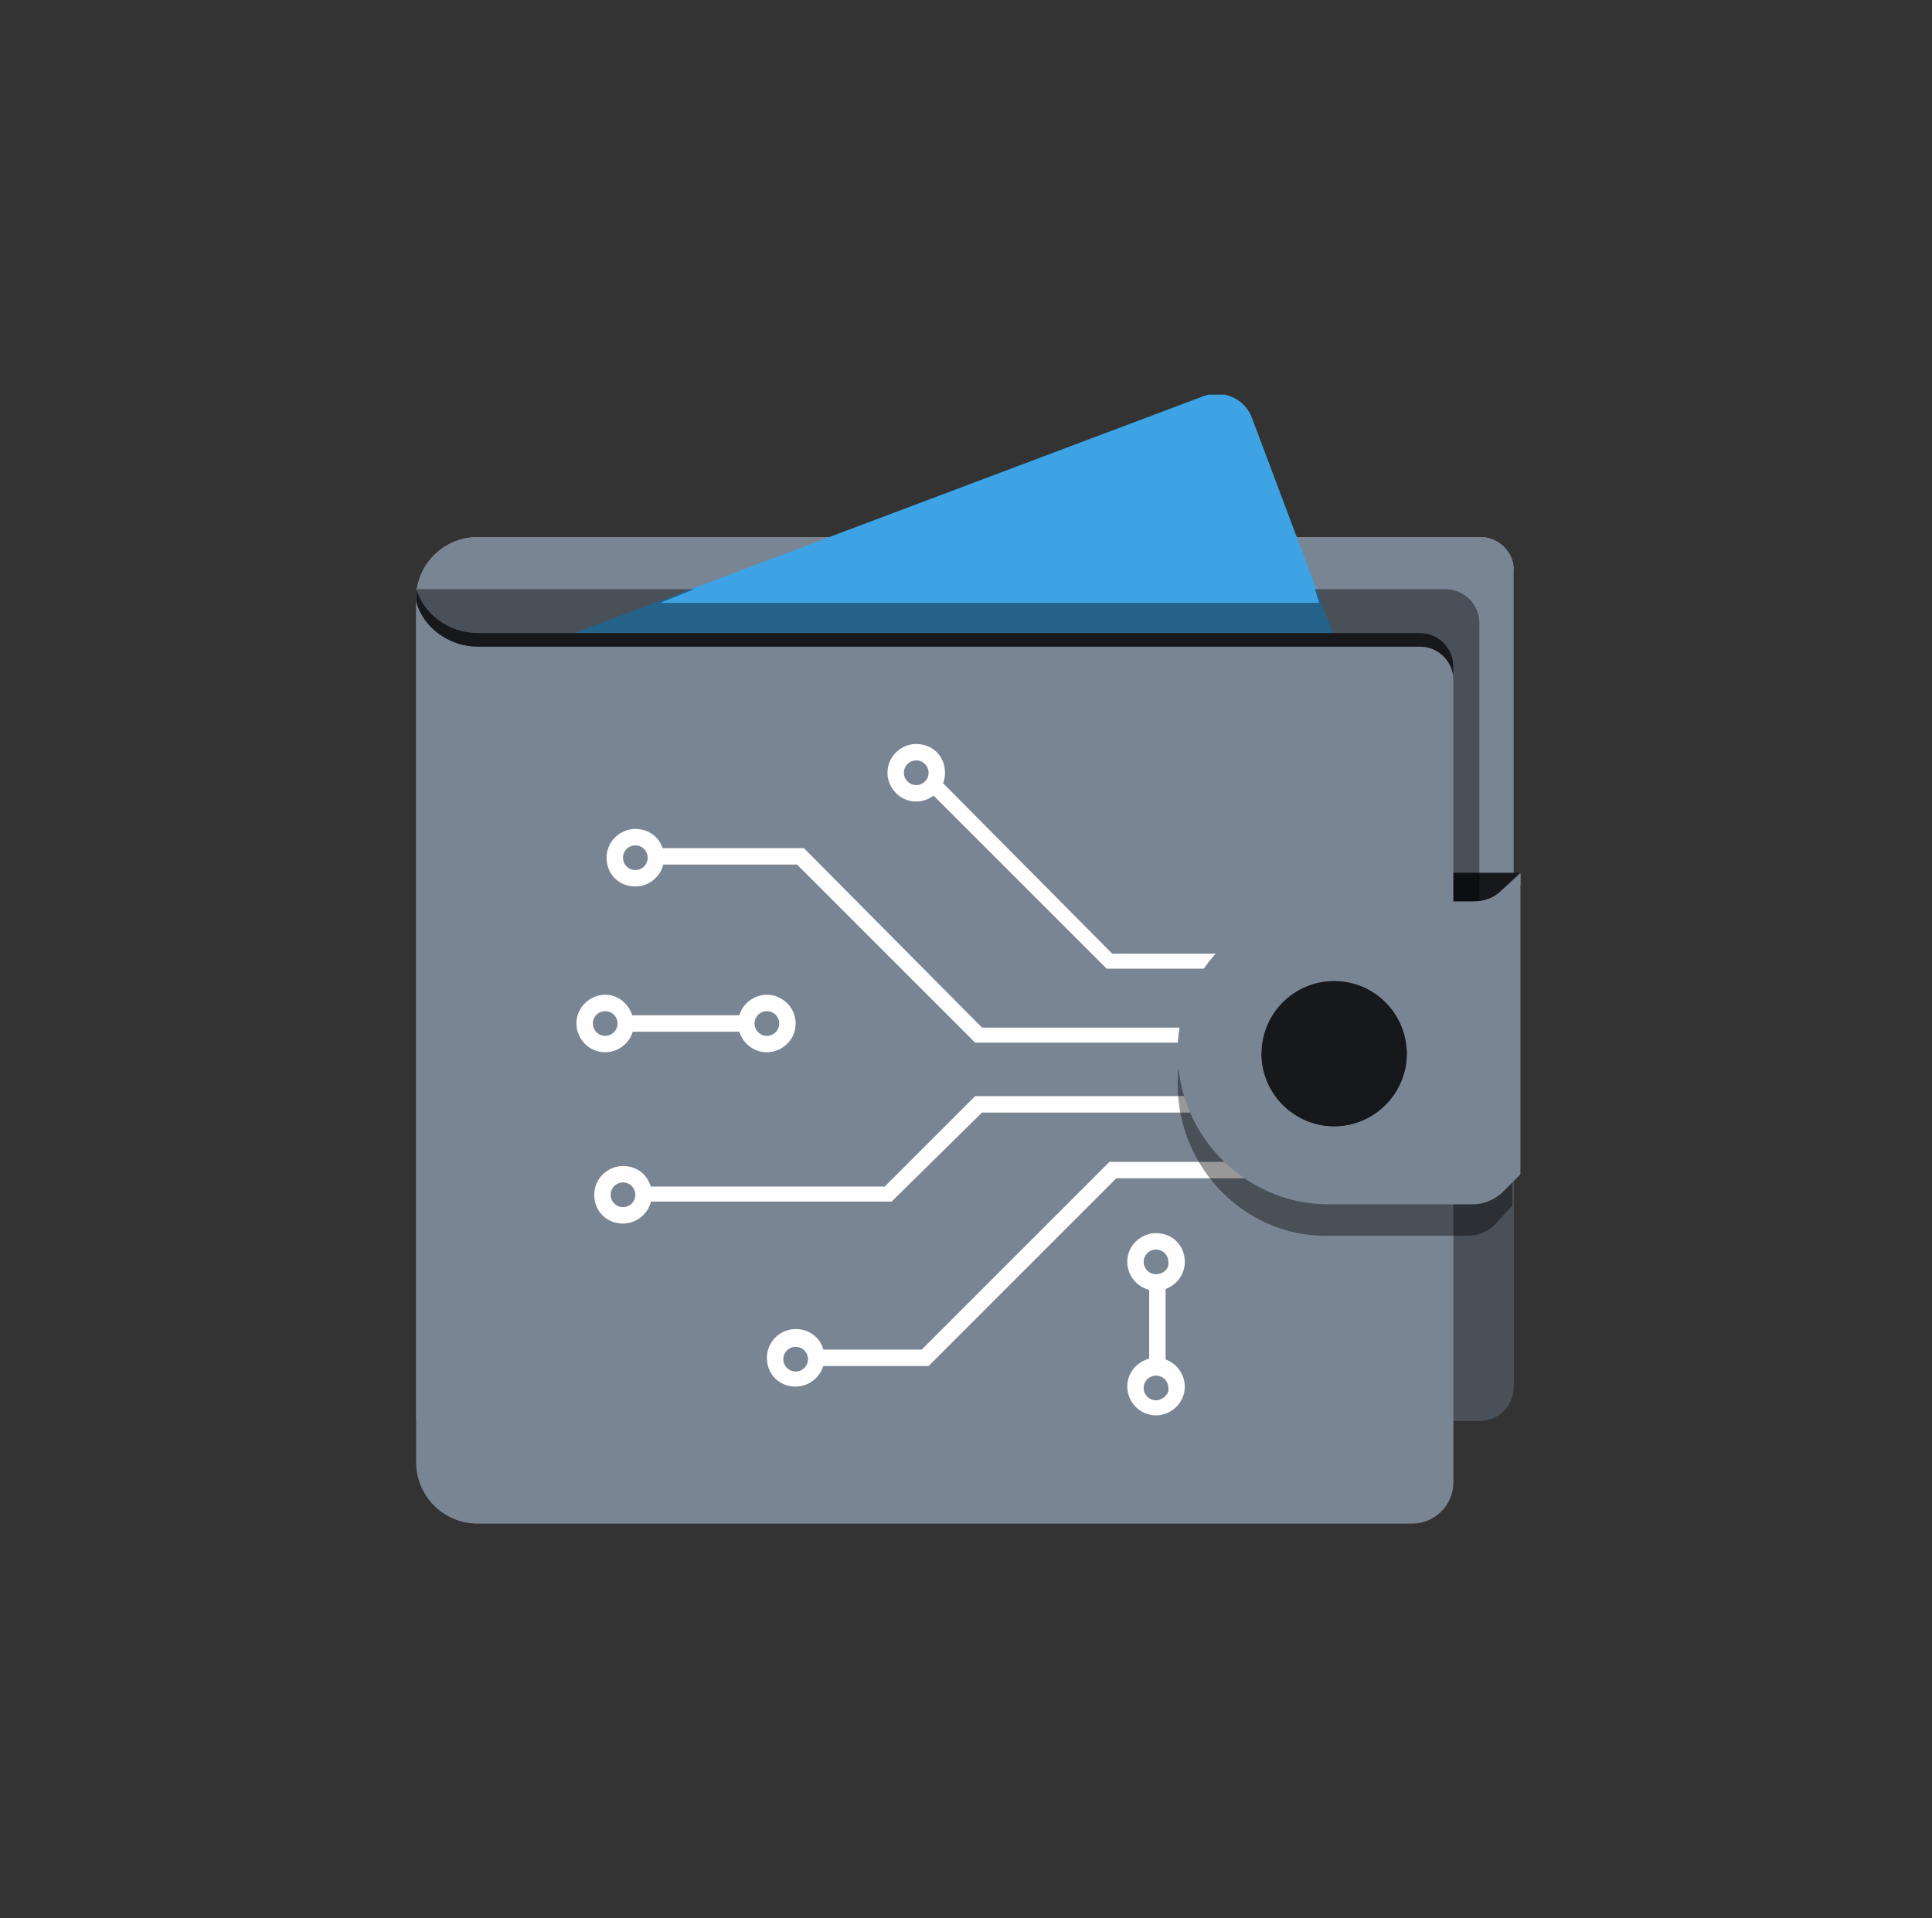
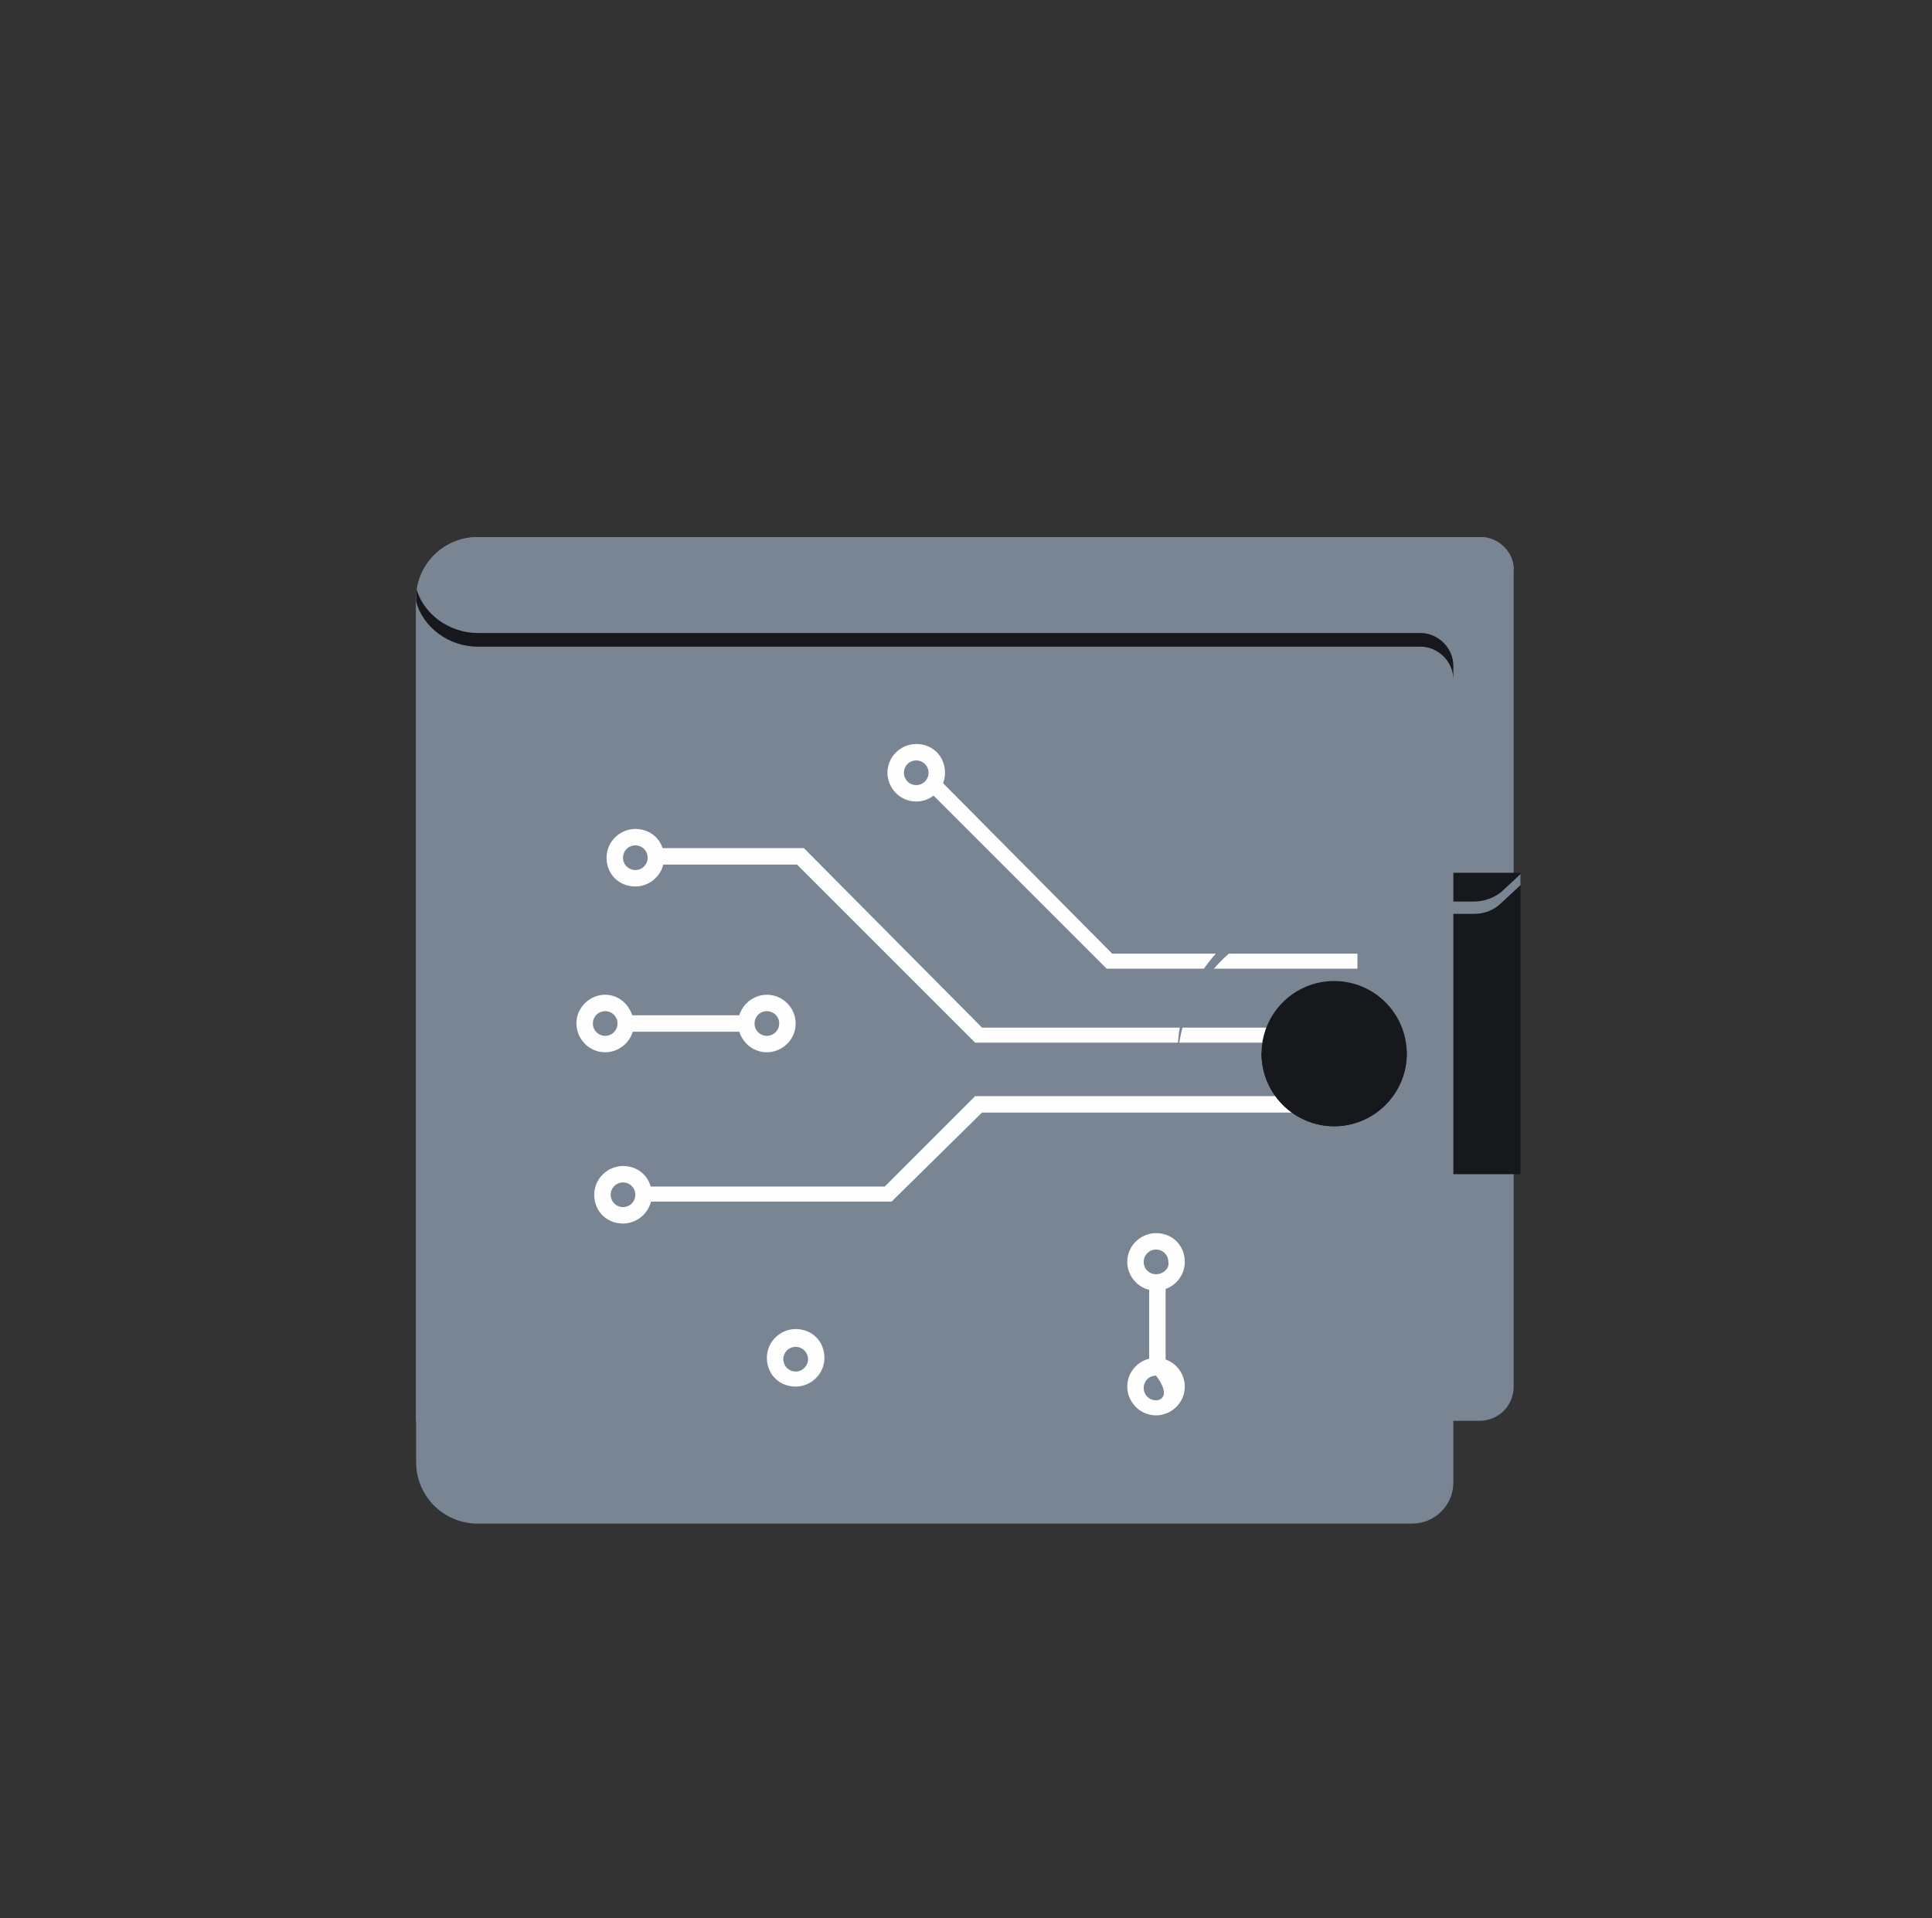
<svg xmlns="http://www.w3.org/2000/svg" width="141" height="140" viewBox="0 0 141 140" fill="none">
  <rect x="0" y="0" width="141" height="140" fill="#333333" stroke="none" />
  <g clip-path="url(#clip0_8537_120941)">
    <path d="M108.068 39.199H35.468H34.868C32.368 39.199 30.368 41.199 30.368 43.699V103.699H107.968C109.368 103.699 110.468 102.599 110.468 101.199V41.599C110.468 40.299 109.368 39.199 108.068 39.199Z" fill="#7A8593" />
    <path d="M108.068 39.199H35.468H34.868C32.368 39.199 30.368 41.199 30.368 43.699V103.699H30.668V44.799C30.668 42.299 32.668 40.299 35.168 40.299H35.768H108.368C109.268 40.299 110.068 40.799 110.468 41.599V41.499C110.468 40.299 109.368 39.199 108.068 39.199Z" fill="#7A8593" />
    <path d="M110.968 63.699H103.068V85.699H110.968V63.699Z" fill="#16181C" />
-     <path d="M91.368 30.499C90.868 29.099 89.268 28.399 87.868 28.899L33.168 49.499C31.768 49.999 31.068 51.599 31.568 52.999L42.968 83.299C43.468 84.699 42.868 87.599 44.268 86.999L101.168 64.299C102.568 63.799 103.268 62.199 102.768 60.799L91.368 30.499Z" fill="#3DA3E5" />
-     <path d="M107.968 45.499C107.968 44.099 106.868 42.999 105.468 42.999H95.968L96.268 43.999H48.168L50.668 42.999H30.468C30.368 43.199 30.368 43.499 30.368 43.699V103.699H107.968C109.368 103.699 110.468 102.599 110.468 101.199V86.199L107.968 86.899V45.499Z" fill="black" fill-opacity="0.4" />
    <path d="M103.668 46.199H34.868C32.768 46.199 30.868 44.799 30.368 42.899V106.699C30.368 109.199 32.368 111.199 34.868 111.199H103.068C104.668 111.199 106.068 109.899 106.068 108.199V48.599C106.068 47.299 104.968 46.199 103.668 46.199Z" fill="#7A8593" />
    <path d="M103.668 46.199H34.868C32.768 46.199 30.868 44.799 30.368 42.899V43.899C30.868 45.799 32.768 47.199 34.868 47.199H103.668C104.968 47.199 106.068 48.299 106.068 49.599V48.599C106.068 47.299 104.968 46.199 103.668 46.199Z" fill="#16181C" />
    <path d="M68.468 56.8L67.668 57.6L80.768 70.7H99.068V69.6H81.168L68.468 56.8Z" fill="#FEFEFE" />
    <path d="M58.668 61.899H47.668V63.099H58.168L71.168 76.099H98.668V74.999H71.668L58.668 61.899Z" fill="#FEFEFE" />
    <path d="M64.568 86.6H46.868V87.7H65.068L71.668 81.2H98.868V80H71.168L64.568 86.6Z" fill="#FEFEFE" />
-     <path d="M67.268 98.5H59.368V99.7H67.768L81.468 86H97.368V84.8H80.968L67.268 98.5Z" fill="#FEFEFE" />
    <path d="M46.368 60.5C45.268 60.5 44.268 61.4 44.268 62.6C44.268 63.8 45.168 64.7 46.368 64.7C47.468 64.7 48.468 63.8 48.468 62.6C48.468 61.4 47.568 60.5 46.368 60.5ZM46.368 63.5C45.868 63.5 45.468 63.1 45.468 62.6C45.468 62.1 45.868 61.7 46.368 61.7C46.868 61.7 47.268 62.1 47.268 62.6C47.268 63.1 46.868 63.5 46.368 63.5Z" fill="#FEFEFE" />
    <path d="M66.868 54.3C65.768 54.3 64.768 55.2 64.768 56.4C64.768 57.5 65.668 58.5 66.868 58.5C67.968 58.5 68.968 57.6 68.968 56.4C68.968 55.2 68.068 54.3 66.868 54.3ZM66.868 57.3C66.368 57.3 65.968 56.9 65.968 56.4C65.968 55.9 66.368 55.5 66.868 55.5C67.368 55.5 67.768 55.9 67.768 56.4C67.768 56.9 67.368 57.3 66.868 57.3Z" fill="#FEFEFE" />
    <path d="M45.468 85.1C44.368 85.1 43.368 86 43.368 87.2C43.368 88.4 44.268 89.3 45.468 89.3C46.568 89.3 47.568 88.4 47.568 87.2C47.568 86 46.668 85.1 45.468 85.1ZM45.468 88.1C44.968 88.1 44.568 87.7 44.568 87.2C44.568 86.7 44.968 86.3 45.468 86.3C45.968 86.3 46.368 86.7 46.368 87.2C46.368 87.7 45.968 88.1 45.468 88.1Z" fill="#FEFEFE" />
    <path d="M84.368 90C83.268 90 82.268 90.9 82.268 92.1C82.268 93.2 83.168 94.2 84.368 94.2C85.468 94.2 86.468 93.3 86.468 92.1C86.468 90.9 85.568 90 84.368 90ZM84.368 93C83.868 93 83.468 92.6 83.468 92.1C83.468 91.6 83.868 91.2 84.368 91.2C84.868 91.2 85.268 91.6 85.268 92.1C85.368 92.6 84.868 93 84.368 93Z" fill="#FEFEFE" />
-     <path d="M84.368 99.1C83.268 99.1 82.268 100 82.268 101.2C82.268 102.3 83.168 103.3 84.368 103.3C85.468 103.3 86.468 102.4 86.468 101.2C86.468 100.1 85.568 99.1 84.368 99.1ZM84.368 102.2C83.868 102.2 83.468 101.8 83.468 101.3C83.468 100.8 83.868 100.4 84.368 100.4C84.868 100.4 85.268 100.8 85.268 101.3C85.368 101.7 84.868 102.2 84.368 102.2Z" fill="#FEFEFE" />
+     <path d="M84.368 99.1C83.268 99.1 82.268 100 82.268 101.2C82.268 102.3 83.168 103.3 84.368 103.3C85.468 103.3 86.468 102.4 86.468 101.2C86.468 100.1 85.568 99.1 84.368 99.1ZM84.368 102.2C83.868 102.2 83.468 101.8 83.468 101.3C83.468 100.8 83.868 100.4 84.368 100.4C85.368 101.7 84.868 102.2 84.368 102.2Z" fill="#FEFEFE" />
    <path d="M58.068 97C56.968 97 55.968 97.9 55.968 99.1C55.968 100.3 56.868 101.2 58.068 101.2C59.168 101.2 60.168 100.3 60.168 99.1C60.168 97.9 59.268 97 58.068 97ZM58.068 100.1C57.568 100.1 57.168 99.7 57.168 99.2C57.168 98.7 57.568 98.3 58.068 98.3C58.568 98.3 58.968 98.7 58.968 99.2C58.968 99.7 58.568 100.1 58.068 100.1Z" fill="#FEFEFE" />
    <path d="M85.068 93.2H83.868V100.2H85.068V93.2Z" fill="#FEFEFE" />
    <path d="M55.968 72.6C54.868 72.6 53.868 73.5 53.868 74.7C53.868 75.8 54.768 76.8 55.968 76.8C57.068 76.8 58.068 75.9 58.068 74.7C58.068 73.5 57.068 72.6 55.968 72.6ZM55.968 75.6C55.468 75.6 55.068 75.2 55.068 74.7C55.068 74.2 55.468 73.8 55.968 73.8C56.468 73.8 56.868 74.2 56.868 74.7C56.868 75.2 56.468 75.6 55.968 75.6Z" fill="#FEFEFE" />
    <path d="M44.168 72.6C43.068 72.6 42.068 73.5 42.068 74.7C42.068 75.8 42.968 76.8 44.168 76.8C45.268 76.8 46.268 75.9 46.268 74.7C46.168 73.5 45.268 72.6 44.168 72.6ZM44.168 75.6C43.668 75.6 43.268 75.2 43.268 74.7C43.268 74.2 43.668 73.8 44.168 73.8C44.668 73.8 45.068 74.2 45.068 74.7C45.068 75.2 44.668 75.6 44.168 75.6Z" fill="#FEFEFE" />
    <path d="M54.868 74.1H45.168V75.3H54.868V74.1Z" fill="#FEFEFE" />
-     <path d="M107.168 68.099H97.168C91.368 68.099 86.368 72.499 85.968 78.399C85.568 84.799 90.568 90.199 96.768 90.199H107.068C107.868 90.199 108.568 89.899 109.068 89.399L110.368 87.999V65.999L109.068 67.299C108.568 67.799 107.868 68.099 107.168 68.099Z" fill="black" fill-opacity="0.4" />
-     <path d="M107.568 65.799H97.368C91.468 65.799 86.368 70.199 85.968 76.099C85.568 82.499 90.668 87.899 96.968 87.899H107.468C108.268 87.899 108.968 87.599 109.568 87.099L110.968 85.699V63.699L109.568 64.999C109.068 65.499 108.368 65.799 107.568 65.799Z" fill="#7A8593" />
    <path d="M107.568 65.799H97.368C91.468 65.799 86.368 70.199 85.968 76.099C85.968 76.499 85.968 76.999 85.968 77.399C85.968 77.299 85.968 77.099 85.968 76.999C86.368 71.099 91.568 66.699 97.368 66.699H107.568C108.368 66.699 109.068 66.399 109.568 65.899L110.968 64.599V63.799L109.568 65.099C109.068 65.499 108.368 65.799 107.568 65.799Z" fill="#7A8593" />
    <path d="M97.368 82.2C100.295 82.2 102.668 79.827 102.668 76.9C102.668 73.972 100.295 71.6 97.368 71.6C94.441 71.6 92.068 73.972 92.068 76.9C92.068 79.827 94.441 82.2 97.368 82.2Z" fill="#16181C" />
    <path d="M97.368 81.099C94.668 81.099 92.468 78.999 92.168 76.399C92.168 76.599 92.068 76.799 92.068 76.899C92.068 79.799 94.468 82.199 97.368 82.199C100.268 82.199 102.668 79.799 102.668 76.899C102.668 76.699 102.668 76.499 102.568 76.399C102.368 78.999 100.168 81.099 97.368 81.099Z" fill="#16181C" />
    <path d="M97.168 77.599C98.604 77.599 99.768 76.435 99.768 74.999C99.768 73.564 98.604 72.399 97.168 72.399C95.732 72.399 94.568 73.564 94.568 74.999C94.568 76.435 95.732 77.599 97.168 77.599Z" fill="#16181C" />
  </g>
  <defs>
    <clipPath id="clip0_8537_120941">
      <rect width="80.6" height="82.4" fill="white" transform="translate(30.368 28.8)" />
    </clipPath>
  </defs>
</svg>